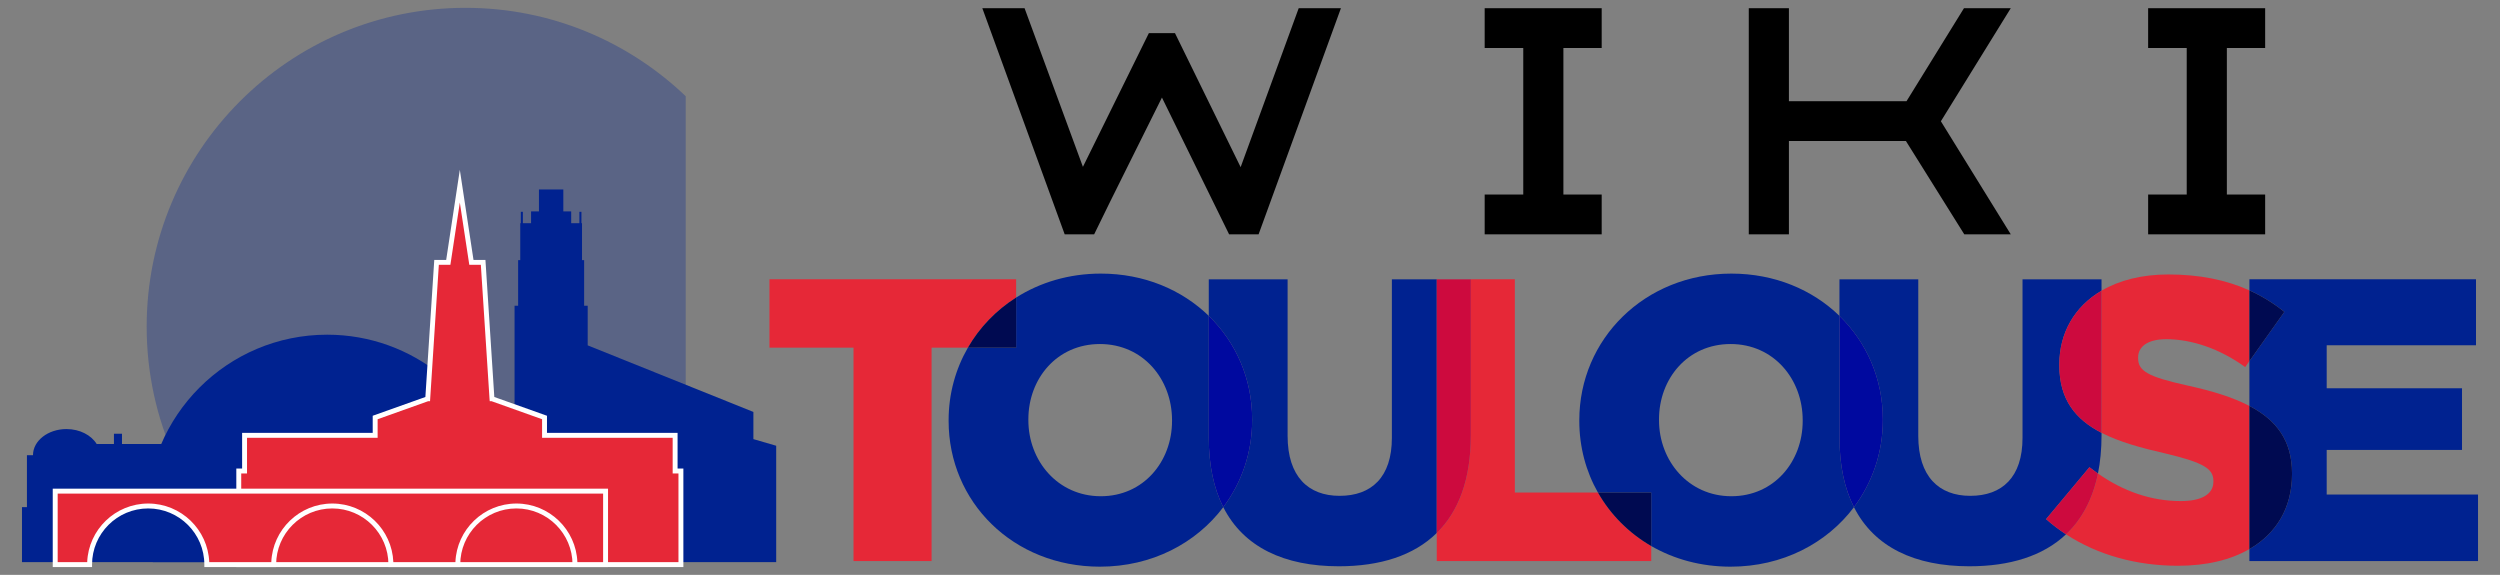
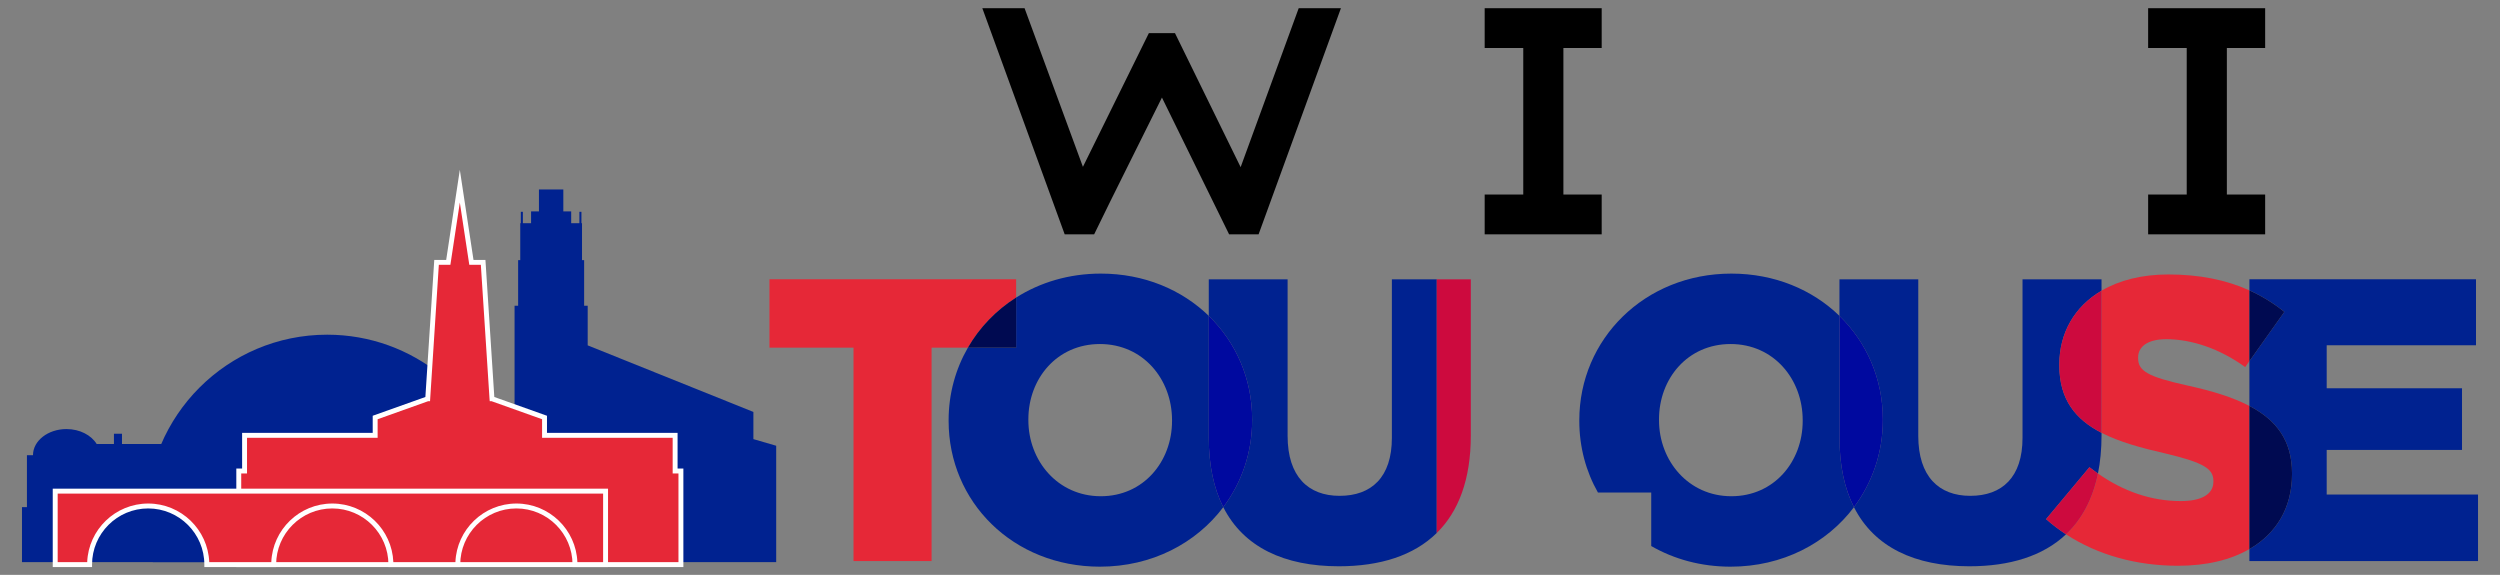
<svg xmlns="http://www.w3.org/2000/svg" version="1.1" id="Calque_1" x="0px" y="0px" width="202.25px" height="46.507px" viewBox="0 0 202.25 46.507" enable-background="new 0 0 202.25 46.507" xml:space="preserve">
  <rect x="0" y="0" width="202.25" height="46.507" fill="#808080" stroke="none" />
  <g>
    <g>
-       <path opacity="0.3" fill="#002290" d="M20.263,45.475h34.774c0.146-0.133,0.294-0.26,0.436-0.396V7.784    C50.842,3.359,44.571,0.634,37.66,0.634c-14.247,0-25.794,11.551-25.794,25.797C11.866,33.975,15.104,40.758,20.263,45.475" />
      <polygon fill="#002290" points="60.95,35.525 60.95,33.326 47.544,27.939 47.544,24.736 47.256,24.736 47.256,21.045     47.085,21.045 47.085,18.056 47.038,18.056 47.038,17.132 46.873,17.132 46.873,18.056 46.209,18.056 46.209,17.102     45.573,17.102 45.573,15.33 43.601,15.33 43.601,17.102 42.964,17.102 42.964,18.056 42.3,18.056 42.3,17.132 42.134,17.132     42.134,18.056 42.089,18.056 42.089,21.045 41.917,21.045 41.917,24.736 41.628,24.736 41.628,38.398 39.065,39.051     39.065,45.475 45.172,45.475 46.063,45.475 60.95,45.475 62.794,45.475 62.794,36.061   " />
      <path fill="#002290" d="M40.71,38.453c-1.467-6.514-7.287-11.377-14.242-11.377c-8.066,0-14.602,6.535-14.602,14.602    c0,1.313,0.172,2.586,0.499,3.797h26.083h2.12h6.673v-7.021H40.71z" />
      <path fill="#002290" d="M51.927,41.029v-4.205h-0.49c0-1.166-1.213-2.113-2.707-2.113c-1.082,0-2.014,0.496-2.447,1.211h-1.395    v-0.834h-0.652v0.834h-9.366v-0.834h-0.651v0.834h-2.896v-1.805H30.67v1.598l-1.62-0.598l-1.002-1.527h-0.776v-0.375h-0.439v0.375    h-0.774l-1.001,1.527l-1.621,0.598v-1.598h-0.653v1.805h-2.895v-0.834h-0.652v0.834H9.869v-0.834H9.218v0.834H7.823    c-0.436-0.715-1.365-1.211-2.446-1.211c-1.495,0-2.708,0.947-2.708,2.113h-0.49v4.205h-0.4v4.445h50.549v-4.445H51.927z" />
      <polygon fill="#E62837" points="54.618,38.102 54.618,35.219 44.052,35.219 44.052,33.775 39.804,32.26 39.799,32.26     39.086,21.226 38.138,21.226 37.2,15.062 36.266,21.226 35.317,21.226 34.604,32.26 34.599,32.26 30.351,33.775 30.351,35.219     19.786,35.219 19.786,38.102 19.317,38.102 19.317,45.674 55.087,45.674 55.087,38.102   " />
      <path fill="#FFFFFF" d="M55.285,45.873H19.118v-7.969h0.469V35.02h10.565v-1.385l4.261-1.518l0.719-11.088h0.964l1.104-7.291    l1.107,7.291h0.965l0.718,11.088l4.261,1.518v1.385h10.565v2.885h0.469V45.873z M19.516,45.475h35.372v-7.174h-0.469v-2.885    H43.854v-1.5l-4.082-1.457h-0.153l-0.016-0.186l-0.703-10.848h-0.934L37.2,16.386l-0.764,5.039h-0.934L34.79,32.459h-0.158    l-4.082,1.457v1.5H19.984v2.885h-0.469V45.475z" />
      <path fill="#E62837" d="M4.468,39.73v5.943h2.781c0-2.617,2.123-4.74,4.74-4.74c2.619,0,4.742,2.123,4.742,4.74h5.41    c0-2.617,2.123-4.74,4.742-4.74c2.617,0,4.74,2.123,4.74,4.74h5.41c0-2.617,2.123-4.74,4.741-4.74s4.74,2.123,4.74,4.74h2.476    V39.73H4.468z" />
      <path fill="#FFFFFF" d="M49.19,45.873h-2.873v-0.199c0-2.506-2.037-4.541-4.542-4.541s-4.542,2.035-4.542,4.541v0.199h-5.809    v-0.199c0-2.506-2.037-4.541-4.541-4.541c-2.506,0-4.544,2.035-4.544,4.541v0.199h-5.807v-0.199c0-2.506-2.038-4.541-4.544-4.541    c-2.505,0-4.541,2.035-4.541,4.541v0.199h-3.18v-6.342H49.19V45.873z M46.71,45.475h2.082V39.93H4.666v5.545h2.388    c0.104-2.631,2.279-4.74,4.936-4.74c2.658,0,4.832,2.109,4.938,4.74h5.02c0.105-2.631,2.279-4.74,4.938-4.74    c2.656,0,4.829,2.109,4.936,4.74h5.021c0.104-2.631,2.278-4.74,4.936-4.74C44.432,40.734,46.606,42.844,46.71,45.475" />
    </g>
    <g>
      <g>
        <path fill="#E62837" d="M69.049,45.391h6.316V28.129h2.936c0.942-1.635,2.28-3.027,3.904-4.057v-1.477H62.249v5.533h6.8V45.391z" />
        <path fill="#002290" d="M78.301,28.129c-0.997,1.73-1.558,3.732-1.558,5.865v0.061c0,6.543,5.205,11.789,12.242,11.789     c4.205,0,7.779-1.896,9.978-4.814c-0.764-1.506-1.173-3.379-1.173-5.635v-9.84c-2.183-2.117-5.231-3.421-8.733-3.421     c-2.576,0-4.918,0.712-6.852,1.938v4.057H78.301z M83.195,33.92c0-3.281,2.303-6.088,5.79-6.088c3.486,0,5.833,2.838,5.833,6.162     v0.061c0,3.293-2.316,6.09-5.762,6.09c-3.486,0-5.861-2.869-5.861-6.15V33.92z" />
        <path fill="#000A51" d="M78.301,28.129h3.904v-4.057C80.581,25.102,79.243,26.494,78.301,28.129z" />
        <path fill="#002290" d="M101.298,33.994c0,2.631-0.855,5.066-2.335,7.035c1.646,3.246,4.945,4.783,9.351,4.783     c3.326,0,6.056-0.861,7.92-2.695V22.596h-3.631v12.828c0,3.188-1.656,4.689-4.229,4.689c-2.54,0-4.207-1.564-4.207-4.855V22.596     H97.79v2.959c2.195,2.129,3.508,5.084,3.508,8.365V33.994z" />
        <path fill="#00099F" d="M98.963,41.029c1.479-1.969,2.335-4.404,2.335-7.035V33.92c0-3.281-1.313-6.236-3.508-8.365v9.84     C97.79,37.65,98.199,39.523,98.963,41.029z" />
-         <path fill="#E62837" d="M116.233,43.117v2.273h17.352v-1.217c-1.814-1.049-3.297-2.541-4.311-4.328h-6.723v-17.25h-3.563v12.631     C118.989,38.787,117.999,41.385,116.233,43.117z" />
        <path fill="#CD0A3E" d="M118.989,35.227V22.596h-2.756v20.521C117.999,41.385,118.989,38.787,118.989,35.227z" />
        <path fill="#002290" d="M133.585,44.174c1.842,1.061,4.023,1.67,6.42,1.67c4.205,0,7.783-1.896,9.98-4.814     c-0.765-1.506-1.172-3.379-1.172-5.635v-9.84c-2.183-2.117-5.238-3.421-8.745-3.421c-7.025,0-12.302,5.308-12.302,11.86v0.061     c0,2.109,0.54,4.086,1.508,5.791h4.311V44.174z M134.214,33.92c0-3.281,2.306-6.088,5.791-6.088c3.489,0,5.833,2.838,5.833,6.162     v0.061c0,3.293-2.314,6.09-5.77,6.09c-3.478,0-5.854-2.869-5.854-6.15V33.92z" />
-         <path fill="#000A51" d="M133.585,44.174v-4.328h-4.311C130.288,41.633,131.771,43.125,133.585,44.174z" />
        <path fill="#002290" d="M152.321,33.994c0,2.633-0.857,5.066-2.336,7.035c1.642,3.246,4.939,4.783,9.34,4.783     c3.264,0,5.953-0.826,7.815-2.586c-0.565-0.369-1.104-0.779-1.613-1.229l3.507-4.199c0.228,0.178,0.456,0.348,0.69,0.51     c0.188-0.932,0.289-1.959,0.289-3.082v-0.211c-2.096-1.078-3.416-2.686-3.416-5.457V29.5c0-2.568,1.23-4.699,3.416-5.982v-0.922     h-6.391v12.828c0,3.188-1.654,4.689-4.227,4.689c-2.542,0-4.207-1.564-4.207-4.855V22.596h-6.376v2.959     c2.195,2.131,3.508,5.084,3.508,8.365V33.994z" />
        <path fill="#00099F" d="M149.985,41.029c1.479-1.969,2.336-4.402,2.336-7.035V33.92c0-3.281-1.313-6.234-3.508-8.365v9.84     C148.813,37.65,149.221,39.523,149.985,41.029z" />
        <path fill="#E62837" d="M175.197,36.689c3.128,0.748,3.867,1.244,3.867,2.221v0.063c0,0.979-0.906,1.564-2.633,1.564     c-2.372,0-4.618-0.77-6.707-2.229c-0.428,2.092-1.315,3.721-2.584,4.918c2.588,1.693,5.746,2.545,9.064,2.545     c2.282,0,4.247-0.469,5.771-1.35V32.84c-1.346-0.707-3.041-1.221-5.021-1.654c-3.2-0.709-3.981-1.172-3.981-2.213v-0.061     c0-0.854,0.749-1.471,2.282-1.471c2.019,0,4.301,0.75,6.379,2.254l0.341-0.479v-5.725c-1.886-0.85-4.044-1.287-6.556-1.287     c-2.157,0-3.984,0.476-5.407,1.313v11.498C171.439,35.75,173.227,36.242,175.197,36.689z" />
        <path fill="#CD0A3E" d="M166.598,29.5v0.059c0,2.771,1.32,4.379,3.416,5.457V23.518C167.828,24.801,166.598,26.932,166.598,29.5z     " />
-         <path fill="#CD0A3E" d="M169.034,37.799l-3.507,4.199c0.509,0.449,1.048,0.859,1.613,1.229c1.269-1.197,2.156-2.826,2.584-4.918     C169.49,38.146,169.262,37.977,169.034,37.799z" />
+         <path fill="#CD0A3E" d="M169.034,37.799l-3.507,4.199c0.509,0.449,1.048,0.859,1.613,1.229c1.269-1.197,2.156-2.826,2.584-4.918     C169.49,38.146,169.262,37.977,169.034,37.799" />
        <path fill="#002290" d="M181.977,29.217v3.623c2.191,1.148,3.447,2.809,3.447,5.453v0.063c0,2.732-1.277,4.814-3.447,6.066v0.969     h18.495V40.01h-12.242V36.4h10.946v-4.988h-10.946v-3.479h12.078v-5.338h-18.331v0.896c1.018,0.459,1.958,1.041,2.828,1.738     L181.977,29.217z" />
        <path fill="#000A51" d="M185.424,38.355v-0.063c0-2.645-1.256-4.305-3.447-5.453v11.582     C184.146,43.17,185.424,41.088,185.424,38.355z" />
        <path fill="#000A51" d="M184.805,25.23c-0.87-0.697-1.811-1.279-2.828-1.738v5.725L184.805,25.23z" />
      </g>
      <g>
        <path d="M108.481,0.664l-6.661,18.293h-2.386L94.001,7.892c-0.902,1.819-1.833,3.688-2.791,5.606     c-0.959,1.917-1.856,3.737-2.692,5.458h-2.385L79.47,0.664h3.418l4.72,12.834L92.943,2.68h2.113l5.312,10.843     c0.786-2.131,1.581-4.307,2.385-6.528s1.574-4.331,2.312-6.331H108.481z" />
        <path d="M129.577,18.957h-9.467v-3.222h3.122V3.884h-3.122V0.664h9.467v3.221h-3.098v11.851h3.098V18.957z" />
-         <path d="M162.671,0.664l-5.654,9.146l5.654,9.146h-3.761l-4.722-7.549h-9.465v7.549h-3.247V0.664h3.247v7.523h9.514l4.648-7.523     H162.671z" />
        <path d="M183.251,18.957h-9.467v-3.222h3.122V3.884h-3.122V0.664h9.467v3.221h-3.098v11.851h3.098V18.957z" />
      </g>
    </g>
  </g>
</svg>